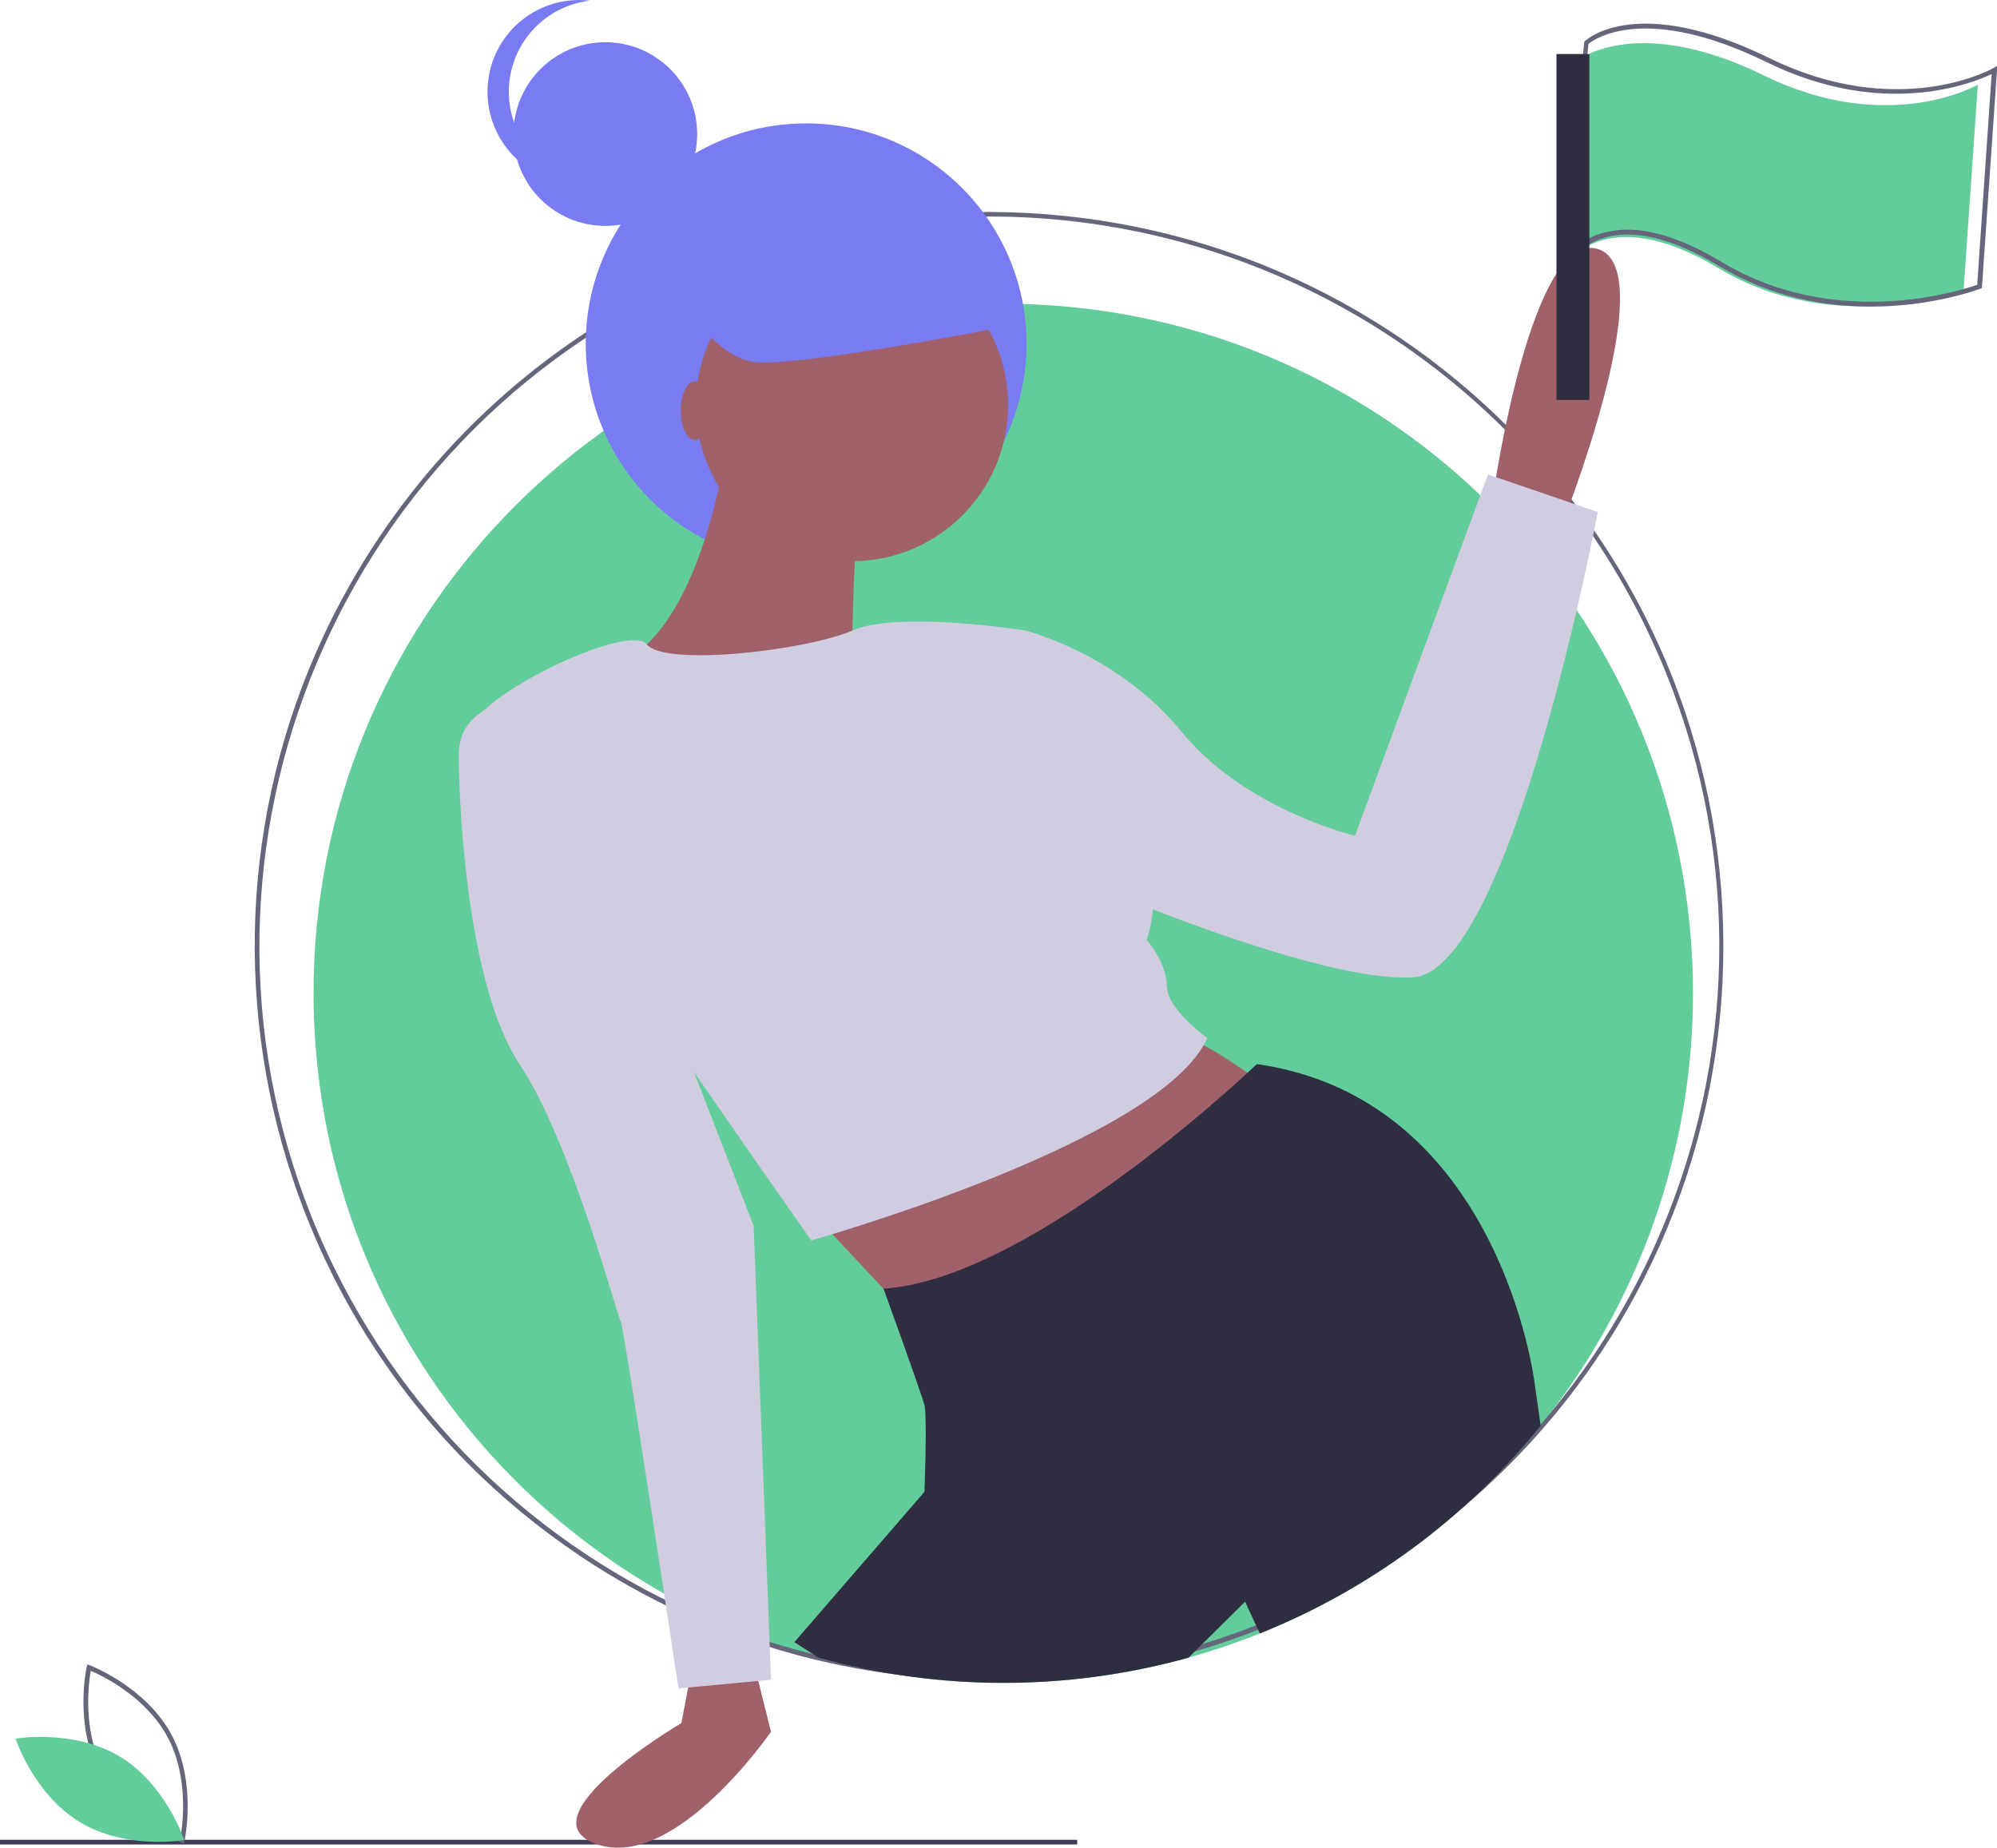
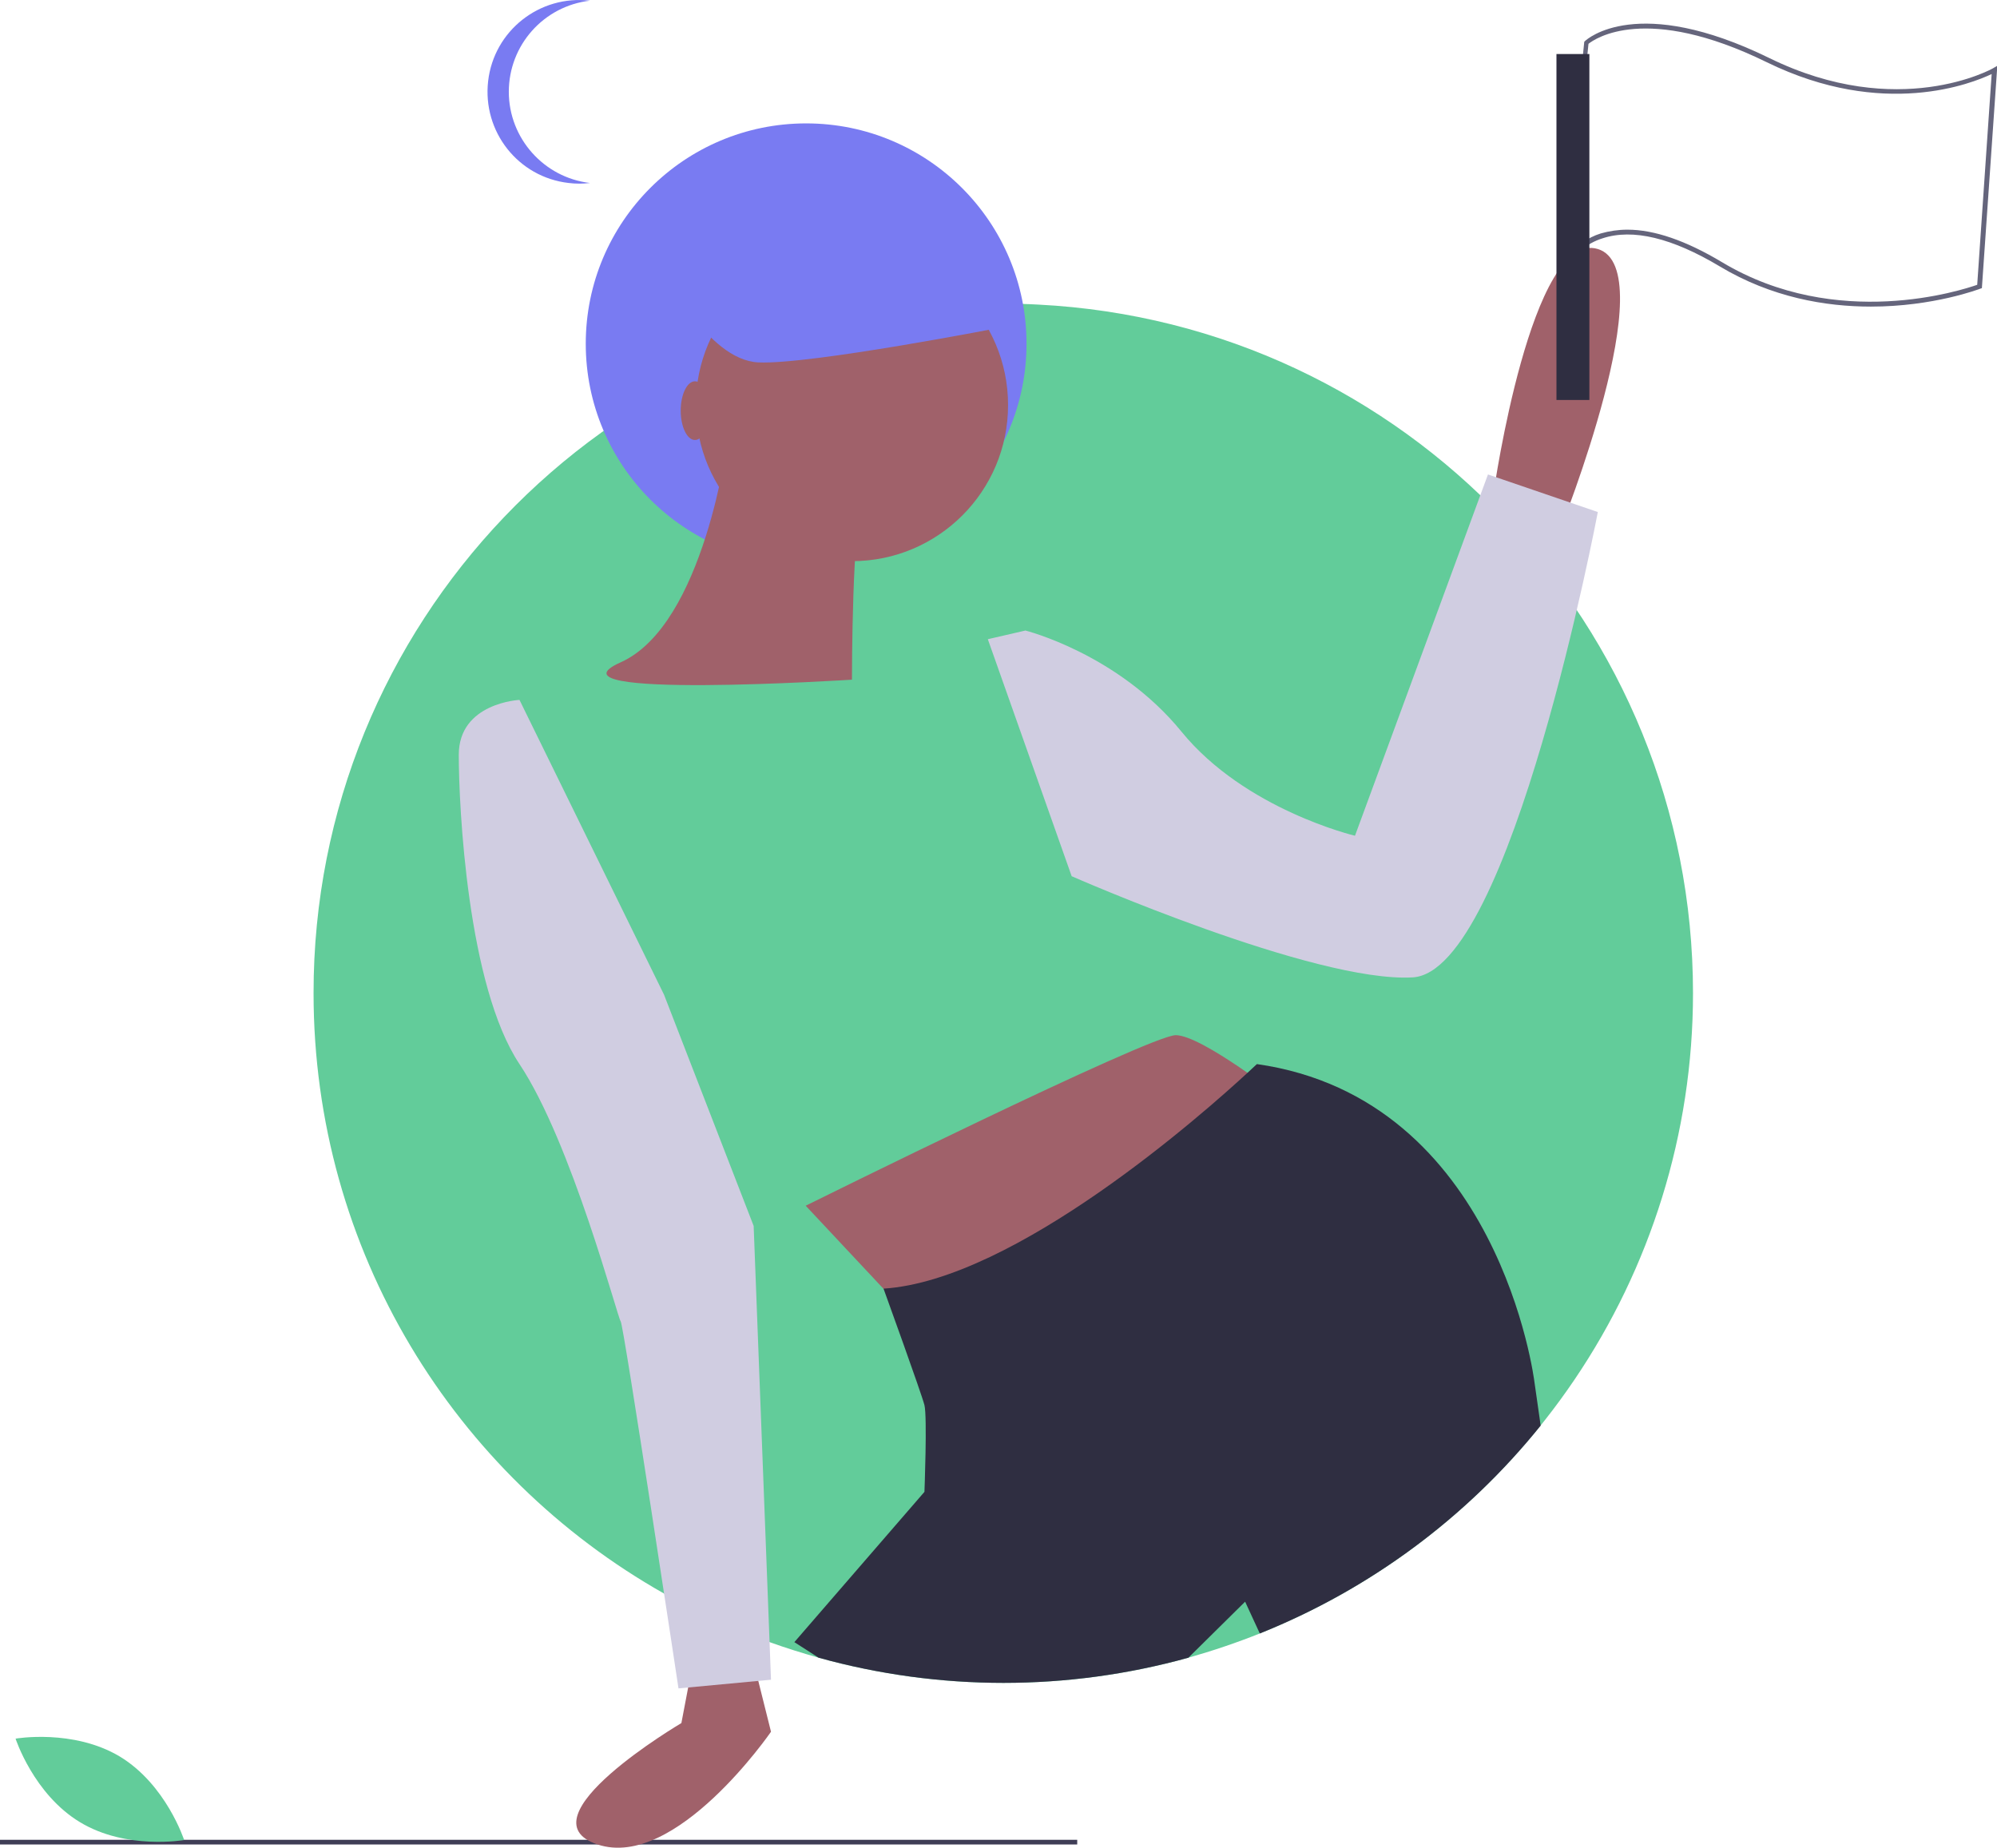
<svg xmlns="http://www.w3.org/2000/svg" version="1.1" id="ada2c66c-0b07-40f7-a84b-c9b183e7e59f" x="0px" y="0px" viewBox="0 0 898 831.1" style="enable-background:new 0 0 898 831.1;" xml:space="preserve">
  <style type="text/css">
	.st0{fill:#62CC9A;}
	.st1{fill:#65657C;}
	.st2{fill:#3F3D56;}
	.st3{fill:#797BF2;}
	.st4{fill:#A0616A;}
	.st5{fill:#D0CDE1;}
	.st6{fill:#2F2E41;}
</style>
  <title>celebrating</title>
-   <path class="st0" d="M710.5,26.5c0,0,26.5-20.1,82.6,7.4s96.3,4.2,96.3,4.2l-6.4,92.1c0,0-57.2,22.2-110.1-9.5s-69.9,0-69.9,0  L710.5,26.5z" />
  <path class="st0" d="M761.3,446.7c0,126.8-77.2,240.8-194.8,288c-10.5,4.2-21.2,7.8-32.1,10.9c-54.4,15.1-111.9,15.1-166.3,0  c-7.4-2.1-14.8-4.4-22-7c-16.4-5.9-32.3-13.2-47.4-21.8C204.5,663.6,141,562.6,141,446.7C140.9,281,271.2,144.5,436.7,136.9  c4.8-0.2,9.6-0.3,14.4-0.3c5.3,0,10.6,0.1,15.8,0.4C631.9,145.4,761.3,281.6,761.3,446.7z" />
  <path class="st1" d="M841.3,137.9c-20.4,0-44.7-4.1-68-18.1c-21.4-12.8-39.1-17.1-52.7-12.6c-7.1,2.2-13.1,7.3-16.4,13.9l-2.8,6.6  l11-108.9l0.3-0.3c0.9-0.9,23.6-21.4,82.9,7.6c58.1,28.5,100.4,4.8,100.8,4.5l1.7-1l-0.1,2l-6.8,98l-0.6,0.2  C890.1,130,869.4,137.9,841.3,137.9z M731.8,103.3c12.1,0,26.3,4.9,42.5,14.6c51.8,31.1,108.2,12.5,114.8,10.2l6.5-94.8  C887,37.4,847,53.7,794.5,28c-54.5-26.7-77.4-10.5-80.2-8.3l-9.7,96.2c3.8-5.1,9.1-9,15.2-10.9C723.7,103.9,727.7,103.3,731.8,103.3  z" />
-   <path class="st1" d="M444.8,755.8c-29.9,0-59.7-4-88.5-12c-8-2.2-15.9-4.7-23.4-7.5c-17.5-6.3-34.3-14-50.5-23.2  c-158.9-89.8-214.8-291.4-125-450.2c32.7-57.8,82-104.4,141.6-133.7c40.7-20.1,85.1-31.5,130.4-33.5c10.2-0.5,21.1-0.5,32.2,0.1  c182.2,9.4,322.3,164.7,312.9,346.9c-6.6,128.6-87.4,241.7-207,289.6c-11.2,4.5-22.6,8.4-34.2,11.6  C504.6,751.8,474.7,755.9,444.8,755.8z M444.8,97.4c-5.2,0-10.3,0.1-15.3,0.3c-45,2-89.2,13.3-129.6,33.3  C137.3,211.1,70.4,408,150.5,570.6c37.5,76.2,103.2,134.9,183.1,163.7c7.5,2.7,15.3,5.2,23.3,7.4c57.6,15.9,118.4,15.9,176,0  c11.5-3.2,22.9-7,34-11.5c168.3-67.4,250-258.5,182.6-426.7c-47.6-118.9-160-199.2-287.9-205.7C455.9,97.5,450.2,97.4,444.8,97.4  L444.8,97.4z" />
  <rect y="827.5" class="st2" width="484.4" height="2.1" />
-   <path class="st1" d="M82.7,829.2l-1.1-0.4c-0.2-0.1-25.1-9.6-36.7-31.2c-11.7-21.6-6-47.6-5.9-47.8l0.3-1.2l1.1,0.4  c0.2,0.1,25.1,9.6,36.7,31.2C88.7,801.8,83,827.8,83,828L82.7,829.2z M46.7,796.6c9.8,18.3,29.5,27.6,34.5,29.7  c0.9-5.3,3.9-26.9-5.9-45.1c-9.8-18.2-29.5-27.6-34.5-29.7C39.9,756.8,36.9,778.4,46.7,796.6L46.7,796.6z" />
  <path class="st0" d="M53.8,790c20.9,12.6,29,37.6,29,37.6s-25.9,4.6-46.8-8S7,782,7,782S32.8,777.5,53.8,790z" />
  <circle class="st3" cx="362.5" cy="154.6" r="99.1" />
  <circle class="st4" cx="383.1" cy="182.2" r="70.2" />
  <path class="st4" d="M327.2,197.8c0,0-10.4,83.2-48.1,100.1s104,7.8,104,7.8s0-75.4,5.2-78S327.2,197.8,327.2,197.8z" />
  <path class="st4" d="M311.6,747.7l-5.2,27.3c0,0-72.8,42.9-37.7,54.6s78-50.7,78-50.7l-7.8-31.2L311.6,747.7L311.6,747.7z" />
  <path class="st4" d="M362.3,542.3l57.2,61.1l157.3-109.2c0,0-36.4-28.6-48.1-28.6S362.3,542.3,362.3,542.3z" />
  <path class="st4" d="M671.7,221.2c0,0,16.9-118.3,46.8-109.2s-16.9,126.1-16.9,126.1L671.7,221.2z" />
-   <path class="st5" d="M461.1,283.6c0,0-56.7-9.1-77.8,0s-84.6,16.3-92.5,6.2c-7.9-10.1-78.1,23.7-78.1,38s152.1,230.1,152.1,230.1  s157.3-44.2,178.1-91c0,0-18.2-13-18.2-23.4s-9.1-20.8-9.1-20.8s10.4-26-7.8-49.4C489.7,349.9,461.1,283.6,461.1,283.6z" />
  <path class="st5" d="M444.2,287.5l16.9-3.9c0,0,41.6,10.4,70.2,45.5s78,46.8,78,46.8l59.8-162.5l49.4,16.9c0,0-39,206.7-83.2,209.3  s-153.4-45.5-153.4-45.5L444.2,287.5z" />
-   <path class="st5" d="M233.6,314.8c0,0-27.3,1.3-27.3,24.7s3.9,104,27.3,139.1s44.2,114.4,45.5,115.7s26,165.1,26,165.1l41.6-3.9  l-7.8-204.1l-40.3-104L233.6,314.8z" />
+   <path class="st5" d="M233.6,314.8c0,0-27.3,1.3-27.3,24.7s3.9,104,27.3,139.1s44.2,114.4,45.5,115.7s26,165.1,26,165.1l41.6-3.9  l-7.8-204.1l-40.3-104z" />
  <path class="st6" d="M692.8,641.2c-33.4,41.5-76.9,73.7-126.3,93.5l-6.6-14.3l-25.5,25.2c-54.4,15.1-111.9,15.1-166.3,0l-10.9-7  l58.5-67.6c0,0,1.3-33.8,0-39s-18.4-52.4-18.4-52.4c59.3-3.8,144.1-79,163.7-97.1c2.7-2.5,4.2-3.9,4.2-3.9  c109.2,15.6,124.8,143,124.8,143L692.8,641.2z" />
  <ellipse class="st4" cx="312.5" cy="184.7" rx="6.4" ry="13.2" />
-   <circle class="st3" cx="272.2" cy="60.3" r="41.3" />
  <path class="st3" d="M228.8,41.3c0-21,15.7-38.6,36.5-41c-22.6-2.7-43.2,13.5-45.8,36.2s13.5,43.2,36.2,45.8c3.2,0.4,6.4,0.4,9.6,0  C244.6,79.9,228.8,62.2,228.8,41.3z" />
  <rect x="699.9" y="24.3" class="st6" width="14.8" height="155.6" />
  <path class="st3" d="M298.7,121.7c0,0,19.1,40.2,42.3,41.3c23.3,1.1,110.1-15.9,110.1-15.9l-28.6-59.3l-76.2,9.5L298.7,121.7z" />
</svg>